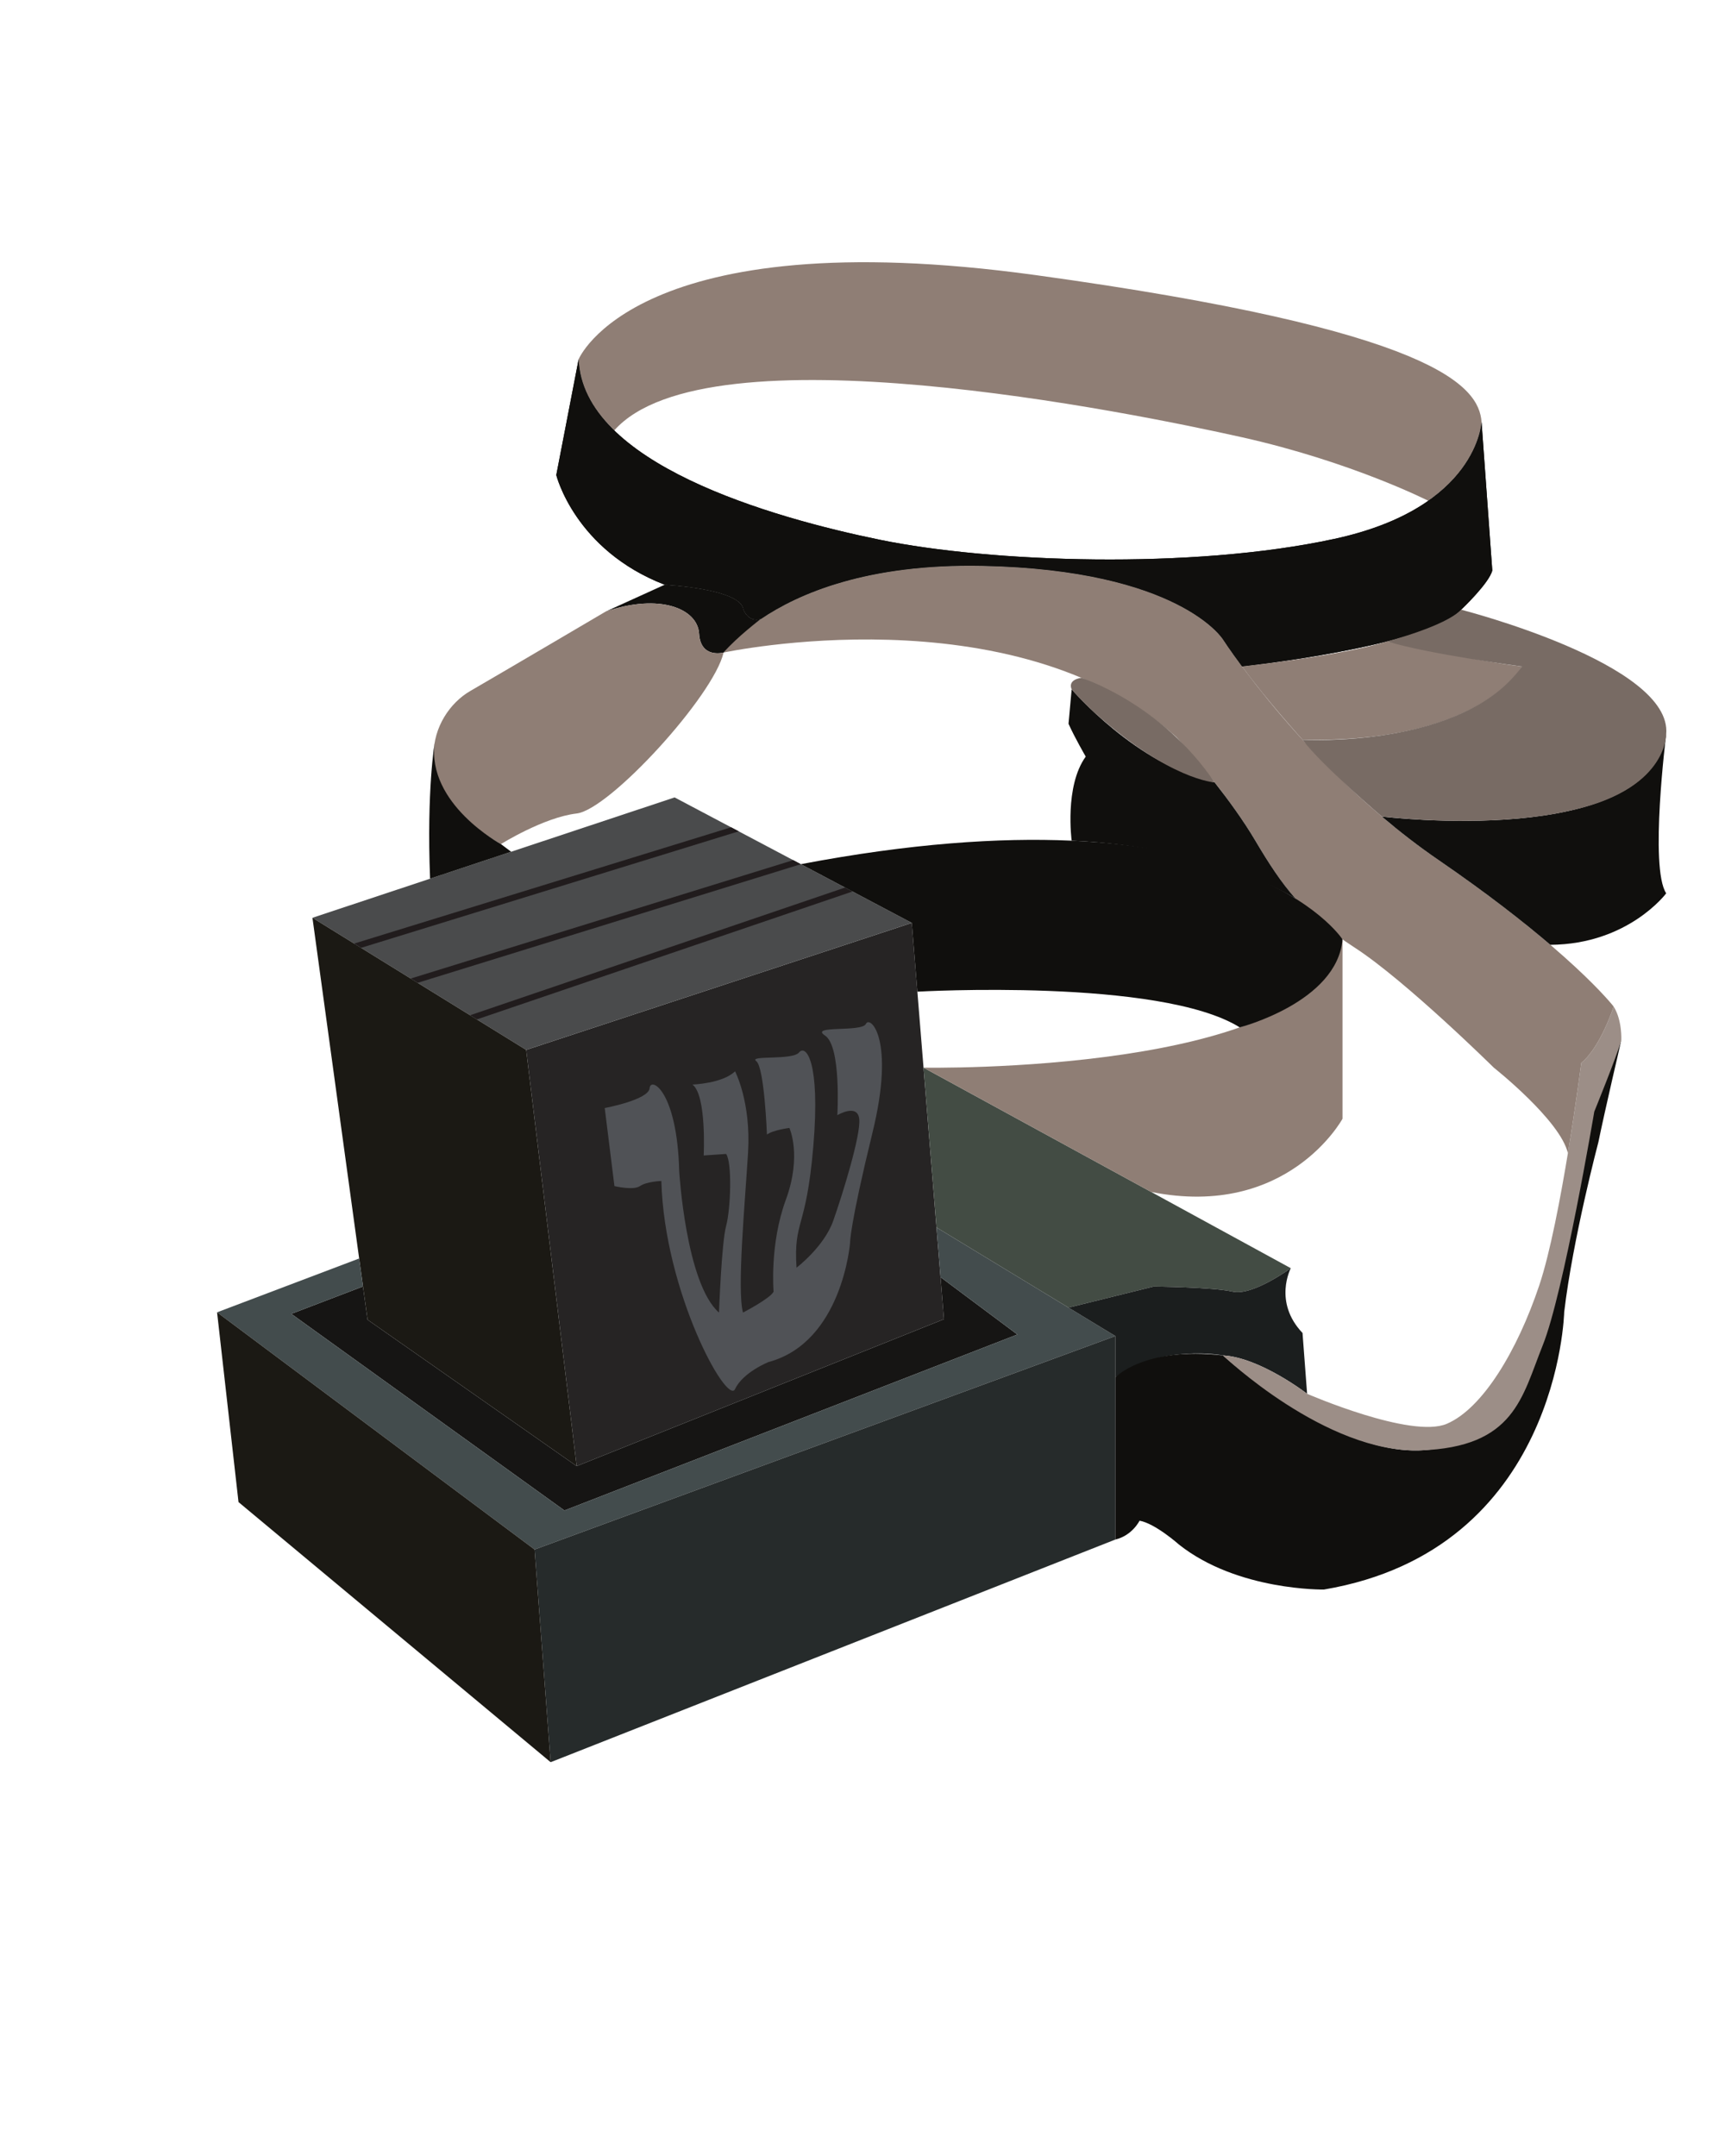
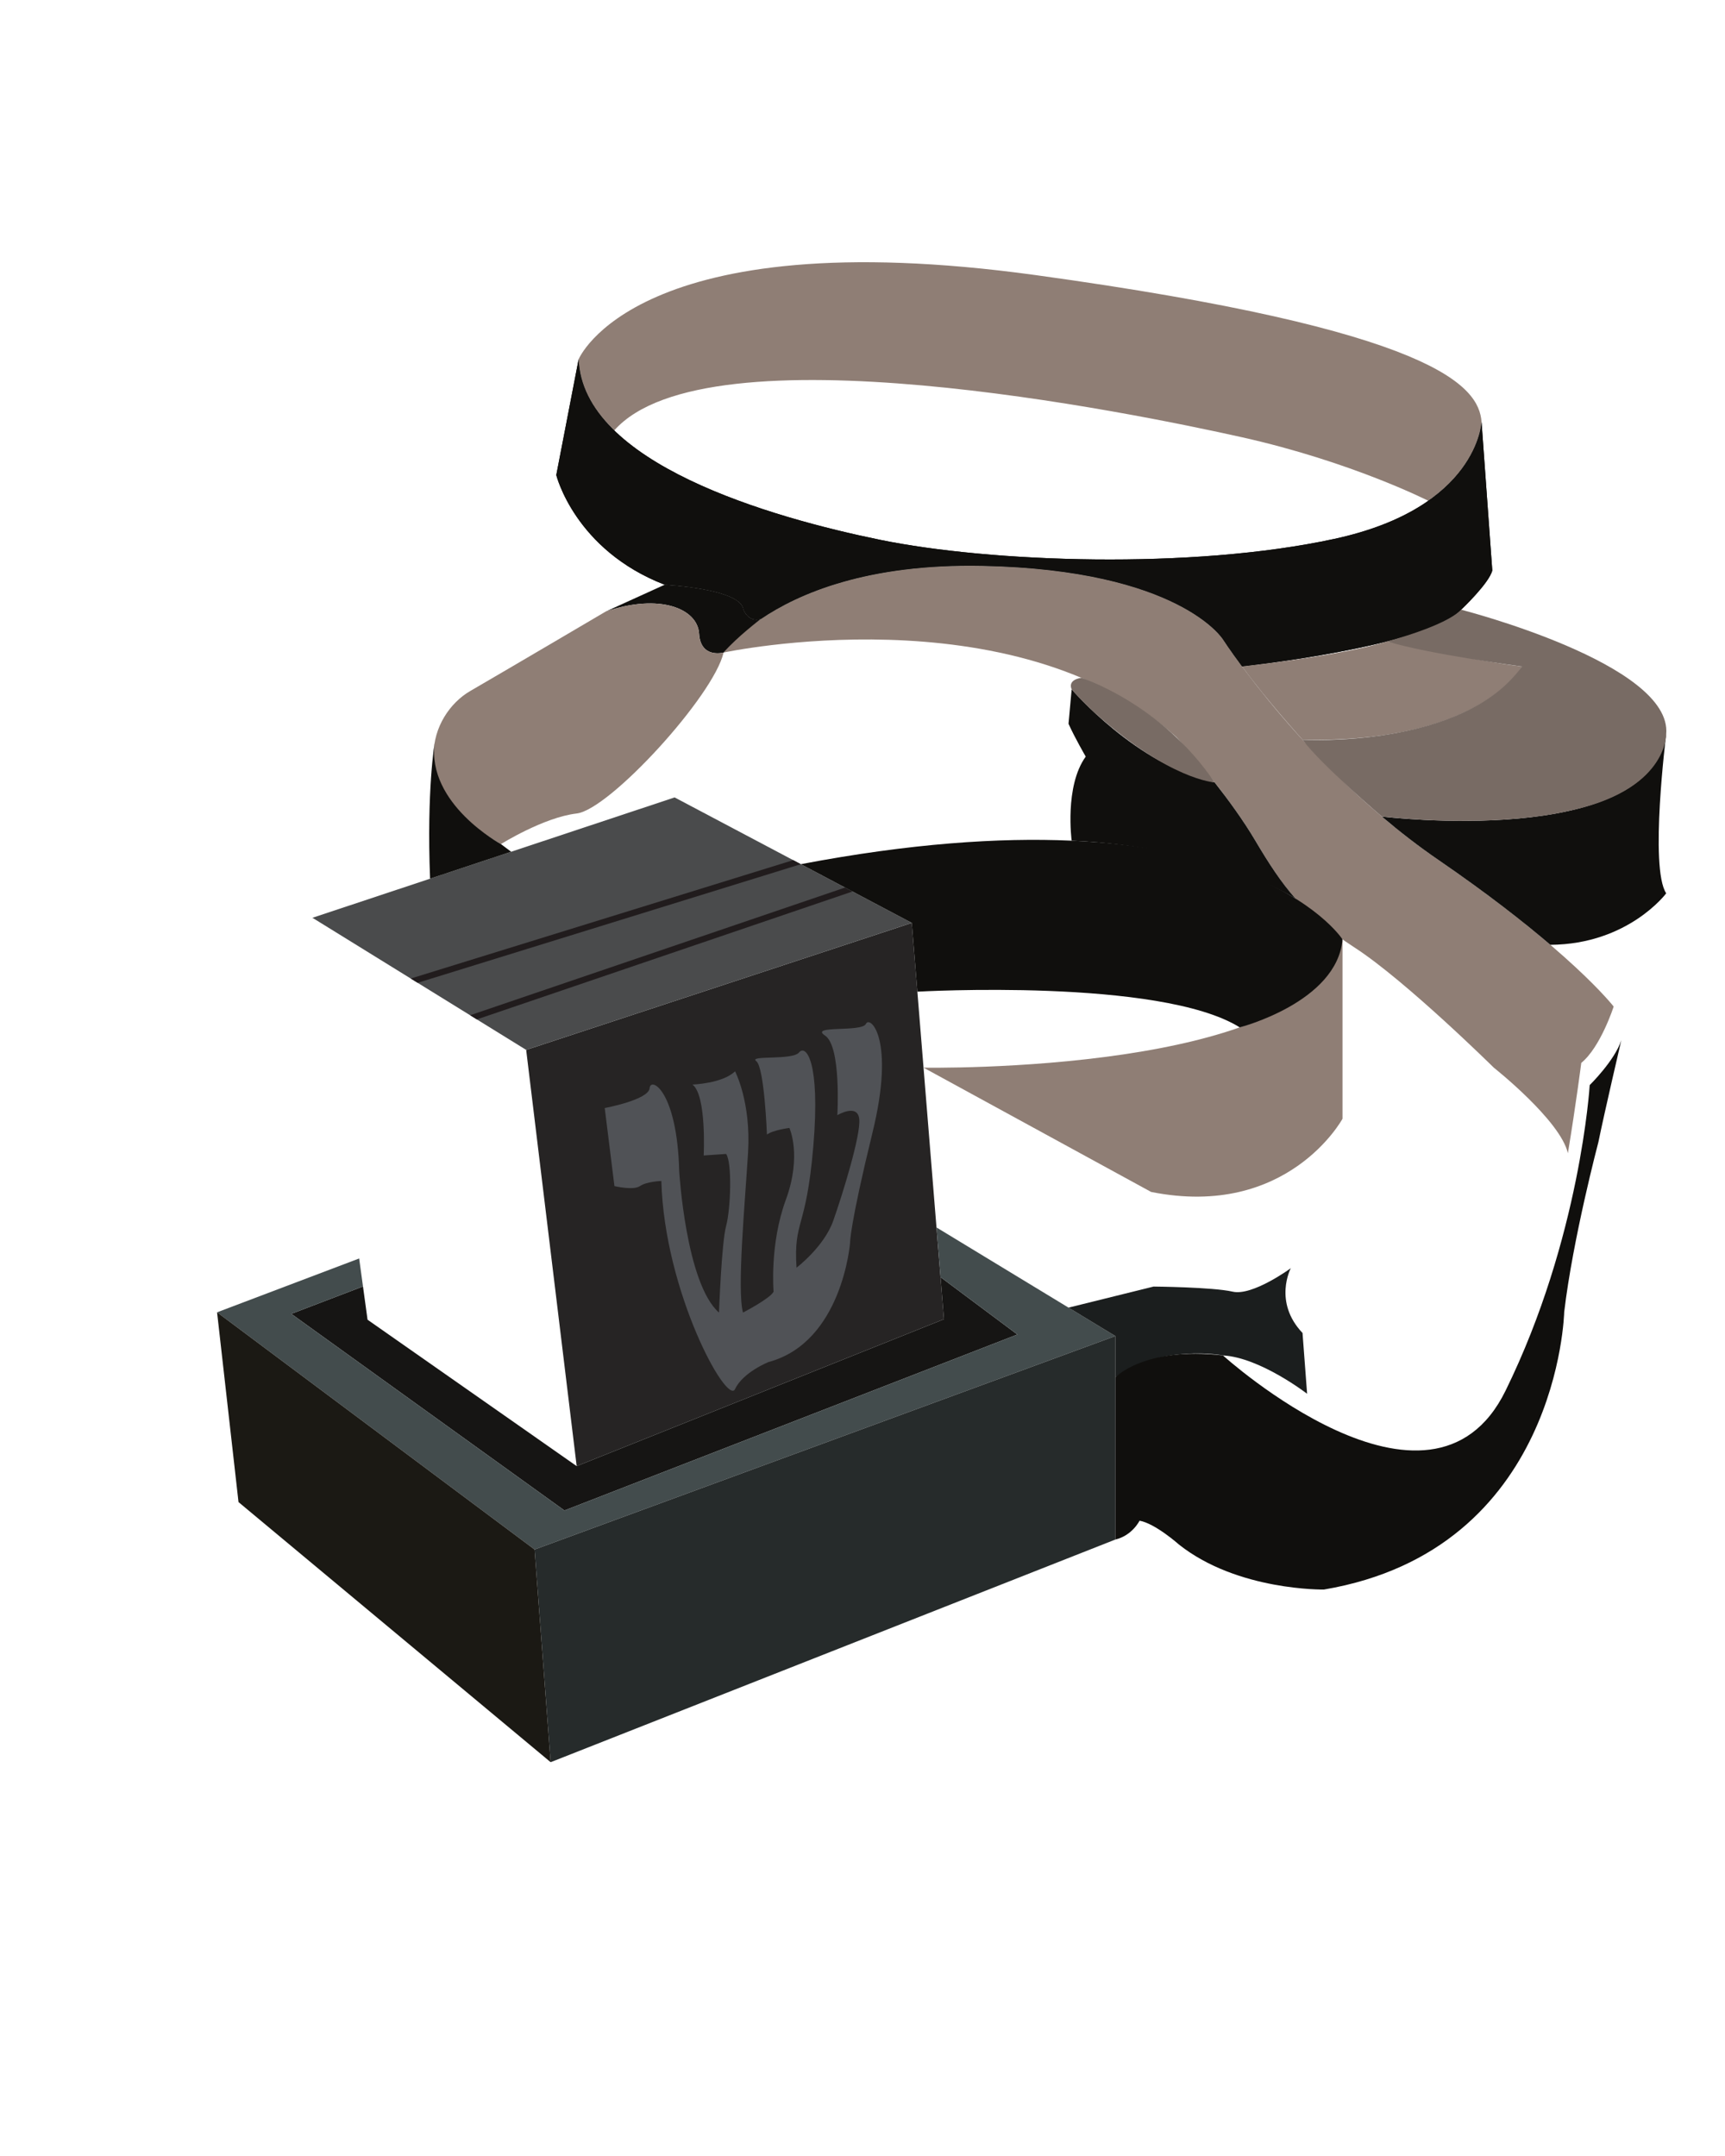
<svg xmlns="http://www.w3.org/2000/svg" width="1080" zoomAndPan="magnify" viewBox="0 0 810 1012.5" height="1350" preserveAspectRatio="xMidYMid meet">
  <defs>
    <clipPath id="836bab168d">
      <path d="M 101.047 576 L 524 576 L 524 728 L 101.047 728 Z M 101.047 576 " clip-rule="nonzero" />
    </clipPath>
    <clipPath id="326c0835de">
      <path d="M 251 627 L 524 627 L 524 827.484 L 251 827.484 Z M 251 627 " clip-rule="nonzero" />
    </clipPath>
    <clipPath id="c3d7d26f4a">
      <path d="M 101.047 616 L 259 616 L 259 827.484 L 101.047 827.484 Z M 101.047 616 " clip-rule="nonzero" />
    </clipPath>
  </defs>
  <path fill="#262424" d="M 270.785 688.512 L 247.07 493.051 L 428.145 433.41 L 443.238 619.527 L 270.785 688.512 " fill-opacity="1" fill-rule="nonzero" />
  <path fill="#4a4b4c" d="M 428.145 433.41 L 316.773 374.484 L 146.715 431.008 L 247.07 493.051 L 428.145 433.41 " fill-opacity="1" fill-rule="nonzero" />
-   <path fill="#1b1914" d="M 270.785 688.512 L 172.59 619.766 L 146.715 431.008 L 247.07 493.051 L 270.785 688.512 " fill-opacity="1" fill-rule="nonzero" />
  <path fill="#505256" d="M 310.543 554.609 C 310.543 554.609 303.602 554.852 300.492 557.012 C 297.379 559.164 288.516 557.012 288.516 557.012 L 283.961 520.355 C 283.961 520.355 304.555 516.527 305.035 511.02 C 305.52 505.512 317.973 512.215 318.934 550.059 C 318.934 550.059 322.051 602.762 337.617 616.41 C 337.617 616.41 338.812 583.594 340.965 575.695 C 343.125 567.785 343.84 545.996 340.965 541.914 L 330.43 542.637 C 330.43 542.637 331.859 514.344 325.156 509.324 C 325.156 509.324 339.285 508.859 345.156 503.109 C 345.156 503.109 352.703 517.484 351.266 541.199 C 349.828 564.91 346 605.387 348.871 616.41 C 348.871 616.41 361.805 609.707 363.242 606.59 C 363.242 606.59 361.324 584.316 368.992 563.473 C 376.652 542.637 370.672 529.703 370.672 529.703 C 370.672 529.703 363.004 530.66 360.129 532.82 C 360.129 532.82 358.934 501.199 355.102 498.324 C 351.266 495.441 372.105 498.078 375.215 494.246 C 378.328 490.418 385.273 498.078 381.926 538.086 C 378.57 578.086 372.582 572.578 374.02 595.332 C 374.02 595.332 386.953 585.516 391.262 573.293 C 395.574 561.082 404.195 533.293 403.484 525.633 C 402.762 517.965 393.184 523.715 393.184 523.715 C 393.184 523.715 395.102 491.371 387.434 486.344 C 379.766 481.312 404.68 484.91 406.598 480.836 C 408.508 476.758 420.488 487.781 409.703 531.855 C 398.93 575.926 399.172 583.594 399.172 583.594 C 399.172 583.594 395.574 630.309 360.852 639.648 C 360.852 639.648 348.863 644.441 345.156 652.34 C 341.445 660.25 311.98 606.832 310.543 554.609 " fill-opacity="1" fill-rule="nonzero" />
  <path fill="#211c1d" d="M 396.793 416.82 L 220.754 476.781 L 223.918 478.734 L 400.289 418.668 L 396.793 416.82 " fill-opacity="1" fill-rule="nonzero" />
  <path fill="#211c1d" d="M 372.453 403.941 L 192.871 459.543 L 196.113 461.551 L 376.043 405.836 L 372.453 403.941 " fill-opacity="1" fill-rule="nonzero" />
-   <path fill="#211c1d" d="M 343.285 388.512 L 166.305 443.117 L 169.539 445.125 L 346.875 390.406 L 343.285 388.512 " fill-opacity="1" fill-rule="nonzero" />
  <path fill="#161514" d="M 441.633 599.75 L 443.238 619.527 L 270.785 688.512 L 172.59 619.766 L 170.445 604.141 L 136.773 617.012 L 265.039 709.355 L 477.73 626.711 L 441.633 599.75 " fill-opacity="1" fill-rule="nonzero" />
  <g clip-path="url(#836bab168d)">
    <path fill="#434c4d" d="M 523.719 627.434 L 439.746 576.434 L 441.633 599.75 L 477.73 626.711 L 265.039 709.355 L 136.773 617.012 L 170.445 604.141 L 168.648 591.008 L 101.93 616.289 L 251.027 727.68 L 523.719 627.434 " fill-opacity="1" fill-rule="nonzero" />
  </g>
  <g clip-path="url(#326c0835de)">
    <path fill="#262b2b" d="M 523.719 627.434 L 523.719 723.004 L 258.566 827.562 L 251.027 727.68 L 523.719 627.434 " fill-opacity="1" fill-rule="nonzero" />
  </g>
  <g clip-path="url(#c3d7d26f4a)">
    <path fill="#1b1914" d="M 251.027 727.68 L 101.93 616.289 L 111.992 705.406 L 258.566 827.562 L 251.027 727.68 " fill-opacity="1" fill-rule="nonzero" />
  </g>
-   <path fill="#434c44" d="M 501.742 614.09 L 541.676 604.199 C 541.676 604.199 569.465 604.438 578.809 606.59 C 588.148 608.75 606.113 595.574 606.113 595.574 L 433.66 501.391 L 439.746 576.434 L 501.742 614.09 " fill-opacity="1" fill-rule="nonzero" />
  <path fill="#1b1e1e" d="M 611.621 625.996 C 597.734 611.383 606.113 595.574 606.113 595.574 C 606.113 595.574 588.148 608.75 578.809 606.59 C 569.465 604.438 541.676 604.199 541.676 604.199 L 501.742 614.09 L 523.719 627.434 L 523.719 646.832 C 545.508 631.023 574.258 636.539 574.258 636.539 C 591.742 637.496 613.773 654.551 613.773 654.551 L 611.621 625.996 " fill-opacity="1" fill-rule="nonzero" />
  <path fill="#100f0d" d="M 574.258 636.539 C 574.258 636.539 671.738 724.805 706.945 653.121 C 742.148 581.441 746.469 509.582 746.469 509.582 C 746.469 509.582 758.207 498.086 761.312 488.496 C 761.312 488.496 753.414 522.285 750.539 536.406 C 750.539 536.406 738.562 581.676 734.492 616.168 C 734.492 616.168 732.098 727.793 621.676 746.477 C 621.676 746.477 581.195 747.199 553.656 725.398 C 553.656 725.398 542.512 715.465 535.094 714.148 C 535.094 714.148 531.738 721.086 523.719 723.004 L 523.719 646.832 C 523.719 646.832 537.496 632.219 574.258 636.539 " fill-opacity="1" fill-rule="nonzero" />
-   <path fill="#9c8e87" d="M 757.719 472.695 C 757.719 472.695 751.617 491.734 742.512 499.16 C 742.512 499.16 733.055 573.062 722.754 603.715 C 712.453 634.379 696.172 661.445 679.398 668.633 C 662.637 675.816 613.773 654.551 613.773 654.551 C 613.773 654.551 591.742 637.496 574.258 636.539 C 574.258 636.539 622.566 682.617 666.906 681.133 C 711.258 679.648 714.613 656.18 724.43 631.746 C 734.25 607.312 748.621 522.035 748.621 522.035 C 748.621 522.035 759.164 496.164 761.312 488.496 C 761.312 488.496 761.797 479.16 757.719 472.695 " fill-opacity="1" fill-rule="nonzero" />
  <path fill="#8f7e75" d="M 636.285 445.125 C 660.242 460.715 701.438 501.391 701.438 501.391 C 701.438 501.391 732.691 526.129 736.227 541.57 C 740.031 518.543 742.512 499.16 742.512 499.16 C 751.617 491.734 757.719 472.695 757.719 472.695 C 757.719 472.695 737.363 446.336 675.57 403.941 C 613.773 361.547 574.258 300.23 574.258 300.23 C 574.258 300.23 553.898 267.648 461.441 265.734 C 368.984 263.816 339.77 306.453 339.77 306.453 C 339.77 306.453 475.812 277.234 552.461 346.219 C 552.461 346.219 575.453 371.125 589.344 394.605 C 603.23 418.074 612.328 429.531 636.285 445.125 " fill-opacity="1" fill-rule="nonzero" />
  <path fill="#100f0d" d="M 339.77 306.453 C 339.77 306.453 328.984 309.445 328.27 297.586 C 327.547 285.738 309.621 278.551 284.461 287.172 L 312.109 274.602 C 312.109 274.602 347.742 276.398 349.059 286.098 C 349.059 286.098 351.184 292.426 357.246 290.699 C 357.246 290.699 346.055 299.145 339.77 306.453 " fill-opacity="1" fill-rule="nonzero" />
  <path fill="#8f7e75" d="M 328.27 297.586 C 327.547 285.738 309.621 278.551 284.461 287.172 C 284.461 287.172 239.34 313.758 220.754 324.543 C 202.168 335.316 188.871 370.172 235.223 396.402 C 235.223 396.402 255.34 383.82 270.785 382.031 C 286.234 380.23 335.094 326.812 339.77 306.453 C 339.77 306.453 328.984 309.445 328.27 297.586 " fill-opacity="1" fill-rule="nonzero" />
  <path fill="#100f0d" d="M 204.109 348.812 C 204.109 348.812 200.297 371.055 201.949 412.652 L 240.016 400 L 235.223 396.402 C 235.223 396.402 200.312 377.574 204.109 348.812 " fill-opacity="1" fill-rule="nonzero" />
  <path fill="#8f7e75" d="M 433.66 501.391 C 433.66 501.391 618.785 504.82 630.395 441.156 L 630.395 525.391 C 630.395 525.391 604.781 572.578 540.539 559.766 L 433.66 501.391 " fill-opacity="1" fill-rule="nonzero" />
  <path fill="#100f0d" d="M 630.395 441.156 C 630.395 441.156 582.543 366.559 376.043 405.836 L 428.145 433.41 L 430.762 465.711 C 430.762 465.711 544.762 459.184 582.141 482.469 C 582.141 482.469 627.848 470.695 630.395 441.156 " fill-opacity="1" fill-rule="nonzero" />
  <path fill="#100f0d" d="M 589.344 394.605 C 583.777 385.203 576.77 375.598 570.348 367.434 C 533.641 359.43 503.215 323.699 503.215 323.699 L 501.742 339.887 C 504.684 346.492 509.82 355.316 509.82 355.316 C 499.77 369.215 503.215 394.797 503.215 394.797 C 571.344 397.871 608.297 421.984 608.297 421.984 C 608.297 421.977 608.297 421.977 608.297 421.969 C 601.633 414.43 596.039 405.918 589.344 394.605 " fill-opacity="1" fill-rule="nonzero" />
  <path fill="#100f0d" d="M 782.391 344.781 C 774.473 398.852 649.164 383.492 648.859 383.461 C 657.199 390.535 666.121 397.461 675.57 403.941 C 698.305 419.543 715.414 432.961 727.988 443.703 L 727.996 443.703 C 764.605 443.461 782.391 419.52 782.391 419.52 C 774.457 407.539 782.391 344.781 782.391 344.781 " fill-opacity="1" fill-rule="nonzero" />
  <path fill="#8f7e75" d="M 288.449 202.121 C 331.996 152.941 531.867 193.875 583.258 205.363 C 634.582 216.855 670.566 235.129 670.656 235.168 C 694.82 218.234 695.688 198.188 695.688 198.188 C 694.469 181.301 674.133 155.07 486.352 129.199 C 298.574 103.328 271.703 168.719 271.703 168.719 C 272.184 181.391 278.504 192.461 288.449 202.121 " fill-opacity="1" fill-rule="nonzero" />
  <path fill="#8f7e75" d="M 695.688 198.188 L 695.703 198.418 C 695.695 198.281 695.688 198.188 695.688 198.188 " fill-opacity="1" fill-rule="nonzero" />
  <path fill="#100f0d" d="M 695.688 198.188 C 695.688 198.188 694.012 238.43 626.707 253.043 C 559.406 267.648 464.797 264.059 413.301 253.516 C 361.805 242.98 273.574 217.586 271.703 168.719 L 261.211 223.094 C 261.211 223.094 269.871 258.27 312.109 274.602 C 312.109 274.602 347.742 276.398 349.059 286.098 C 349.059 286.098 351.184 292.426 357.246 290.699 L 357.262 290.699 C 374.859 278.766 407.297 264.613 461.441 265.734 C 553.898 267.648 574.258 300.23 574.258 300.23 C 574.258 300.23 577.379 305.078 583.258 312.996 C 583.266 312.996 670.535 303.578 686.109 286.332 C 686.109 286.332 699.285 273.879 700.723 267.887 L 695.688 198.188 " fill-opacity="1" fill-rule="nonzero" />
  <path fill="#100f0d" d="M 695.688 198.188 C 695.688 198.188 694.012 238.43 626.707 253.043 C 559.406 267.648 464.797 264.059 413.301 253.516 C 361.805 242.98 273.574 217.586 271.703 168.719 L 261.211 223.094 C 261.211 223.094 269.871 258.27 312.109 274.602 C 312.109 274.602 347.742 276.398 349.059 286.098 C 349.059 286.098 351.184 292.426 357.246 290.699 L 357.262 290.699 C 374.859 278.766 407.297 264.613 461.441 265.734 C 553.898 267.648 574.258 300.23 574.258 300.23 C 574.258 300.23 577.379 305.078 583.258 312.996 C 583.266 312.996 670.535 303.578 686.109 286.332 C 686.109 286.332 699.285 273.879 700.723 267.887 L 695.688 198.188 " fill-opacity="1" fill-rule="nonzero" />
  <path fill="#8f7e75" d="M 651.324 301.215 C 651.324 301.215 693.055 310.441 714.613 312.996 C 714.613 312.996 696.113 348.98 611.645 347.41 C 611.645 347.41 594.648 328.691 583.258 312.996 C 583.258 312.996 630.086 307.93 651.324 301.215 " fill-opacity="1" fill-rule="nonzero" />
  <path fill="#786b64" d="M 686.109 286.332 C 686.109 286.332 785.383 311.688 782.391 344.781 C 782.391 344.781 783.137 371.578 735.254 381.113 C 735.254 381.113 703.59 389.199 648.859 383.461 C 648.859 383.461 620.355 359.148 611.645 347.41 C 611.645 347.41 687.066 351.762 714.613 312.996 C 714.613 312.996 670.617 307.176 651.324 301.215 C 651.324 301.215 678.59 294.16 686.109 286.332 " fill-opacity="1" fill-rule="nonzero" />
  <path fill="#786b64" d="M 503.215 323.699 C 503.215 323.699 500.895 319.402 507.758 318.32 C 507.758 318.32 545.18 330.168 570.348 367.434 C 570.348 367.434 549.465 366.422 514.316 335.004 C 514.316 335.004 507.387 328.734 503.215 323.699 " fill-opacity="1" fill-rule="nonzero" />
</svg>